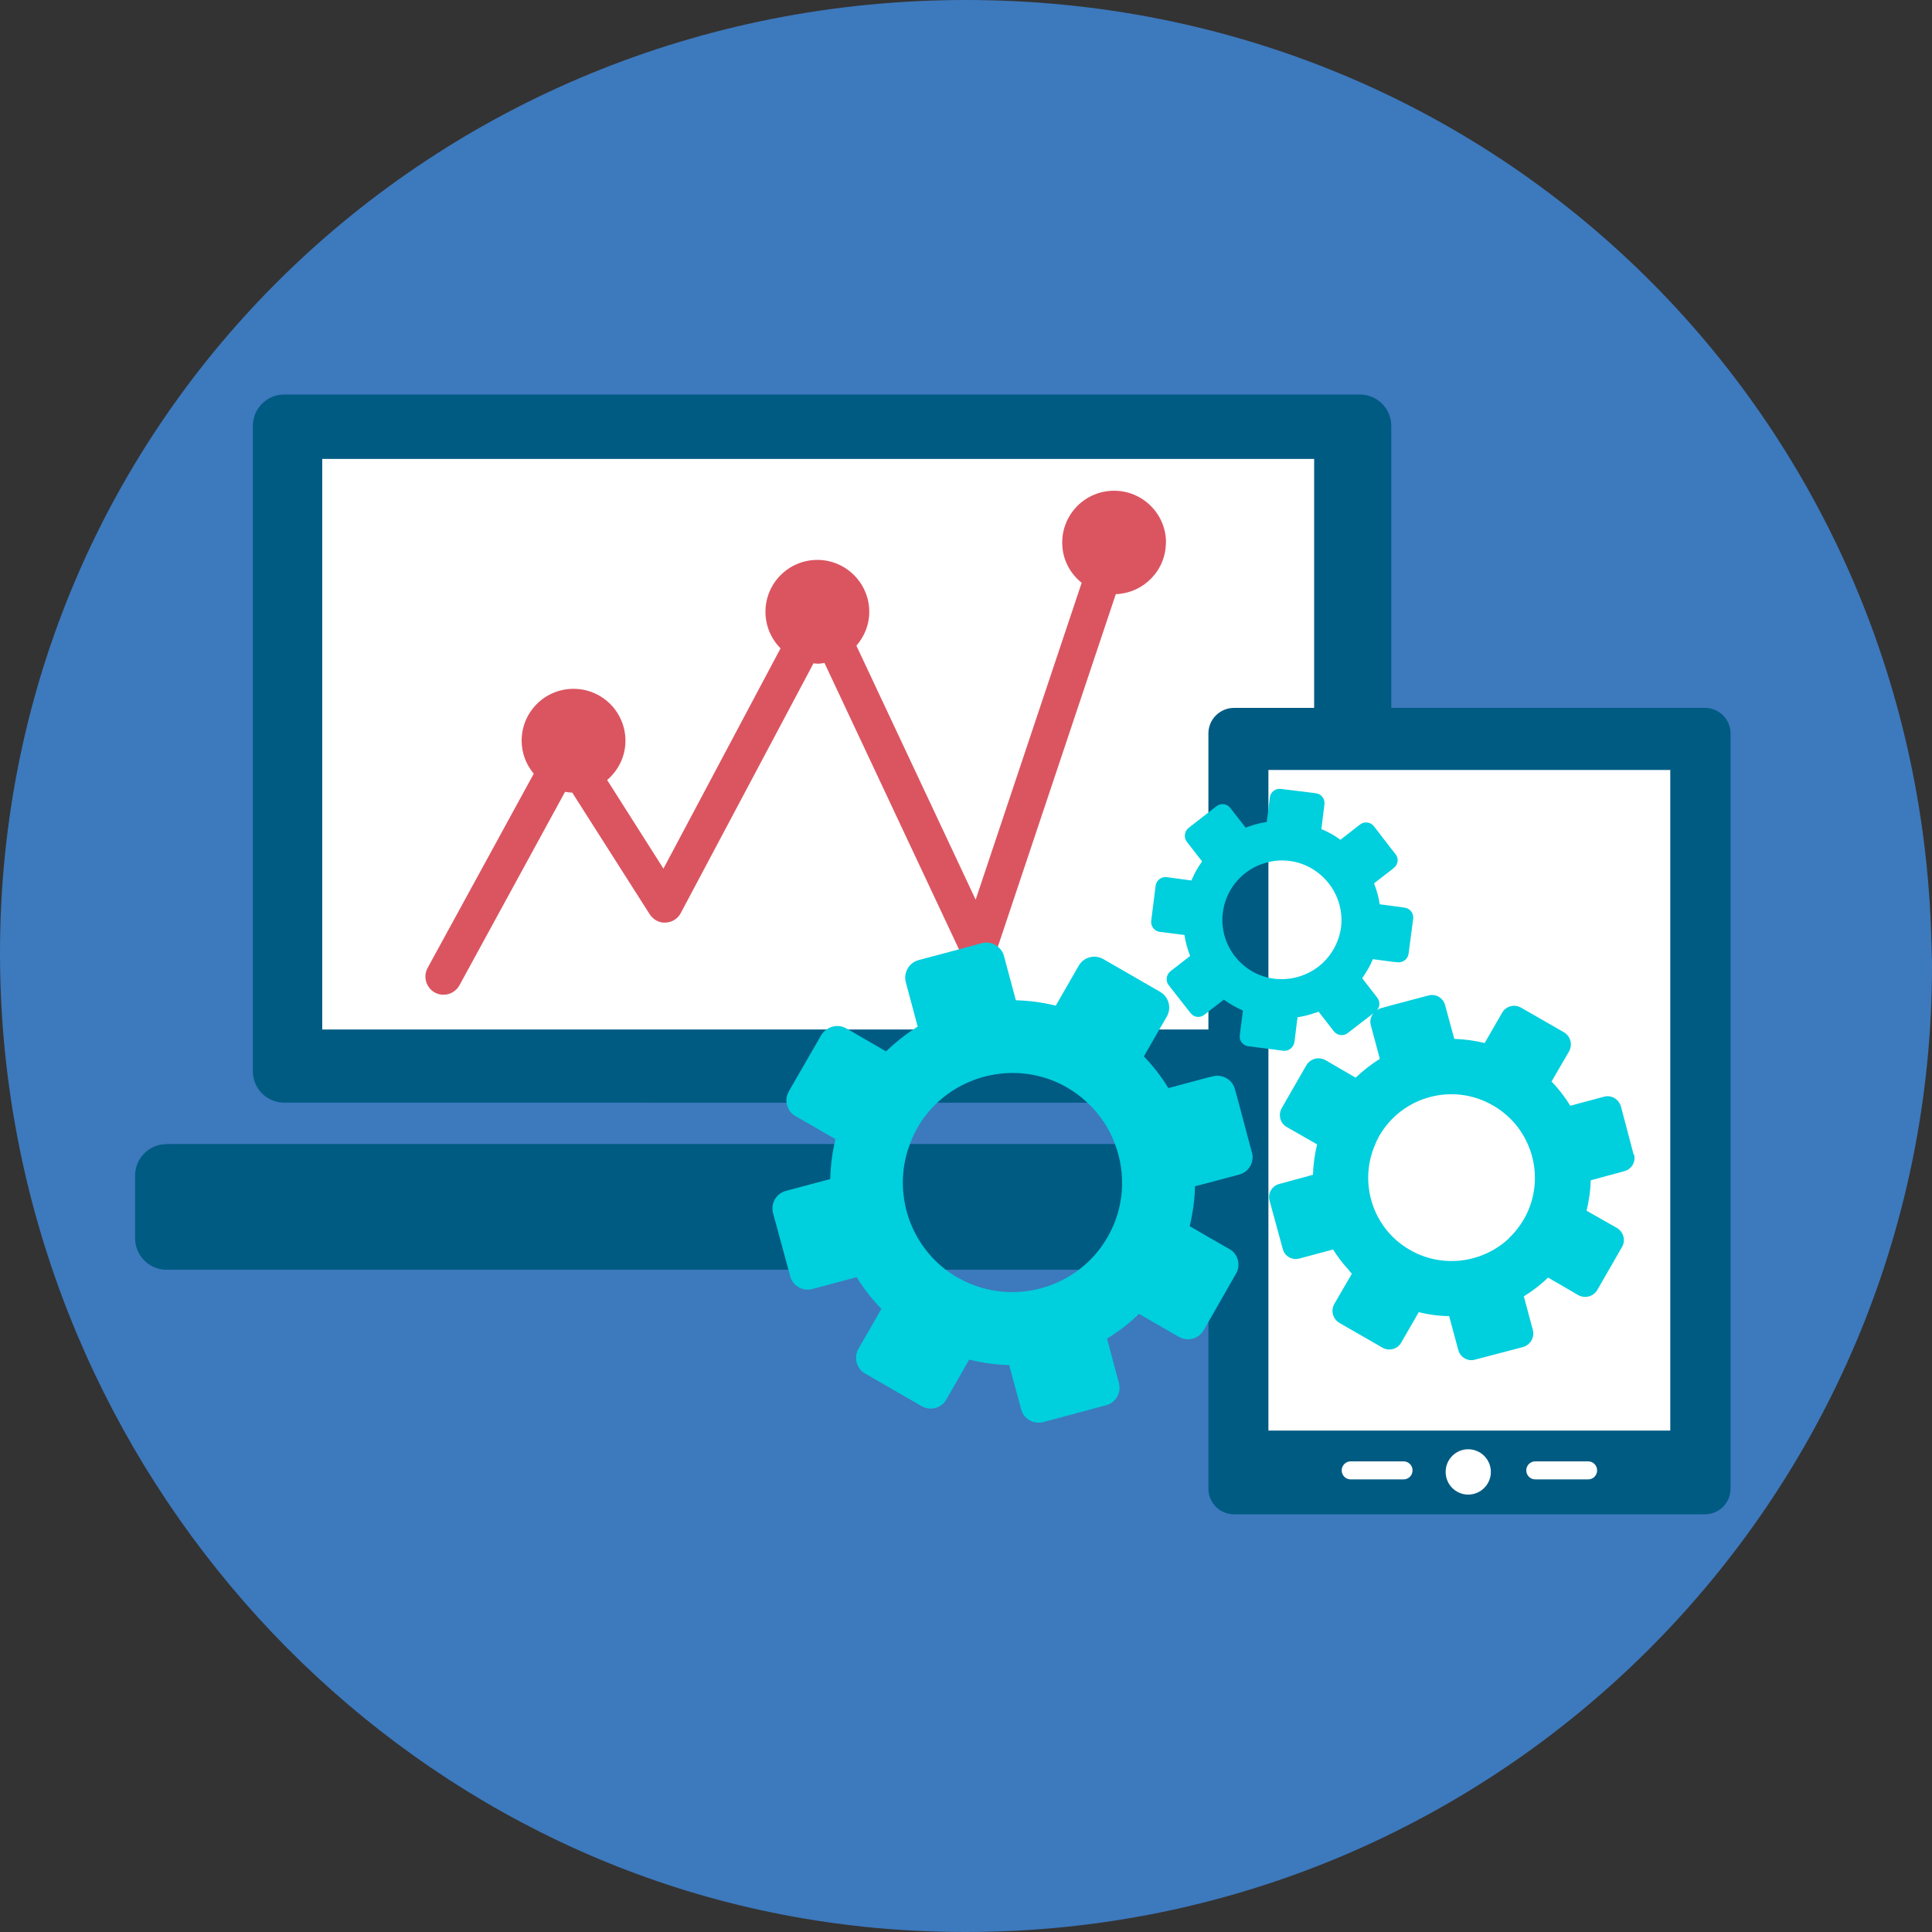
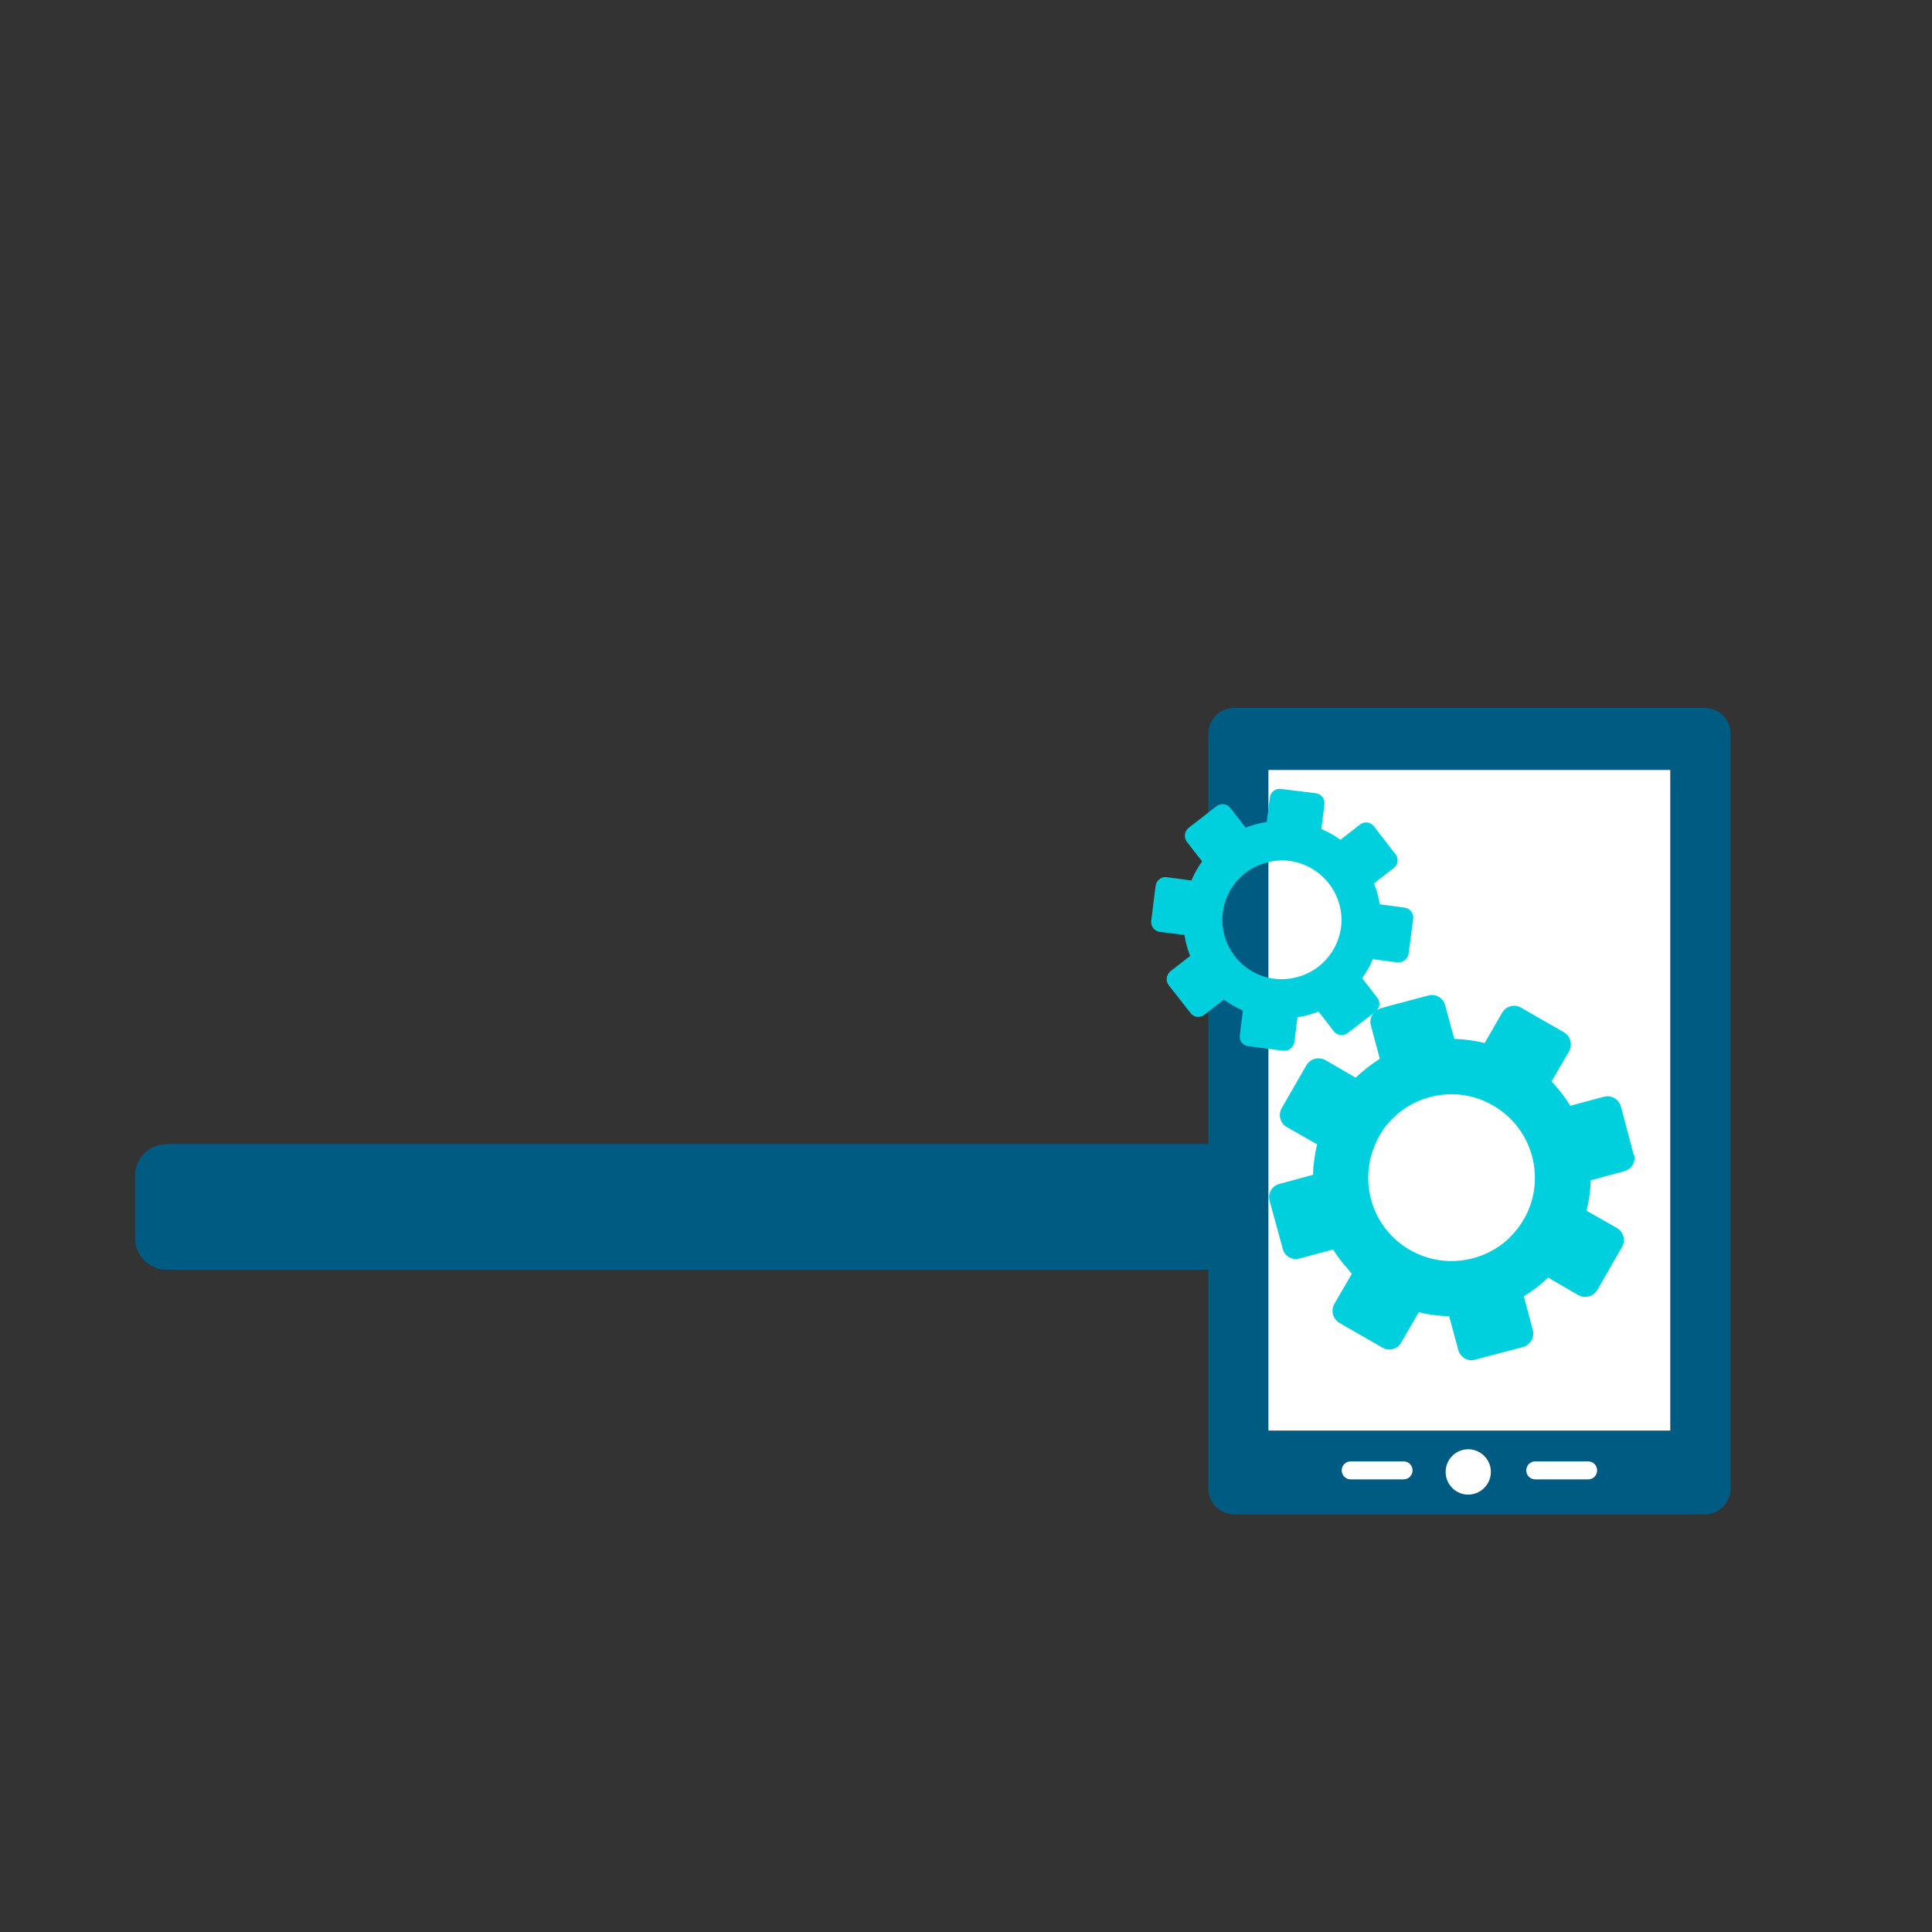
<svg xmlns="http://www.w3.org/2000/svg" id="Layer_2" width="150" height="150" viewBox="0 0 150 150">
  <rect x="0" y="0" width="150" height="150" fill="#333333" stroke="none" />
  <defs>
    <style>.cls-1{fill:#fff;}.cls-2{fill:#005b83;}.cls-3{fill:#db5561;}.cls-4{fill:#3d79bd;}.cls-5{fill:#00cfdd;}</style>
  </defs>
  <g id="marketing">
-     <path class="cls-4" d="m150,75c0,41.44-33.58,75-75.01,75-2.7,0-5.36-.14-7.95-.41-1.59-.17-3.19-.39-4.75-.66C26.91,142.89,0,111.09,0,74,0,32.56,33.56,0,74.99,0s73.91,32.5,74.96,72.98c.02.41.03.8.03,1.2.02.27.02.54.02.81Z" />
-     <path class="cls-2" d="m22.07,30.63h83.51c1.35,0,2.44,1.09,2.44,2.44v50.1c0,1.35-1.09,2.44-2.44,2.44H22.07c-1.35,0-2.44-1.09-2.44-2.44v-50.1c0-1.35,1.09-2.44,2.44-2.44Z" />
-     <rect class="cls-1" x="25.02" y="35.63" width="77.01" height="44.3" />
    <path class="cls-2" d="m12.93,88.82h101.8c1.35,0,2.44,1.09,2.44,2.44v4.88c0,1.35-1.09,2.44-2.44,2.44H12.93c-1.35,0-2.44-1.09-2.44-2.44v-4.87c0-1.35,1.09-2.44,2.44-2.44Z" />
-     <path class="cls-3" d="m90.53,42.13c0-2.22-1.8-4.03-4.03-4.03s-4.03,1.8-4.03,4.03c0,1.27.59,2.38,1.51,3.12l-8.23,24.6-9.26-19.72c.62-.71,1-1.62,1-2.63,0-2.22-1.81-4.03-4.03-4.03s-4.03,1.8-4.03,4.03c0,1.11.45,2.11,1.17,2.84l-9.09,17.1-4.37-6.88c.86-.74,1.42-1.82,1.42-3.05,0-2.22-1.8-4.03-4.03-4.03s-4.03,1.8-4.03,4.03c0,.98.36,1.86.94,2.56l-8.24,15.08c-.37.68-.12,1.53.56,1.91.21.12.44.17.67.17.5,0,.98-.26,1.24-.73l8.2-15.02c.18.03.37.05.56.06l6.01,9.44c.27.42.75.69,1.24.65.5-.02.95-.3,1.18-.75l10.3-19.38c.1,0,.2.03.3.03.19,0,.37-.03.55-.06l10.68,22.74c.25.52.79.85,1.35.8.57-.03,1.07-.41,1.25-.96l9.34-27.92c2.16-.08,3.89-1.84,3.89-4.02Z" />
    <path class="cls-2" d="m95.8,54.96h36.57c1.1,0,1.99.89,1.99,1.99v58.63c0,1.1-.89,1.99-1.99,1.99h-36.56c-1.1,0-1.99-.89-1.99-1.99v-58.63c0-1.1.89-1.99,1.99-1.99Z" />
    <rect class="cls-1" x="98.48" y="59.78" width="31.2" height="51.29" />
    <path class="cls-1" d="m115.75,114.28c0,.97-.79,1.76-1.76,1.76h0c-.97,0-1.75-.79-1.75-1.76h0c0-.97.78-1.76,1.75-1.76h0c.97,0,1.76.79,1.76,1.76h0Z" />
    <path class="cls-1" d="m124,114.16c0,.39-.31.7-.7.7h-4.1c-.39,0-.7-.31-.7-.7h0c0-.39.31-.7.7-.7h4.1c.39,0,.7.31.7.7h0Z" />
    <path class="cls-1" d="m109.67,114.16c0,.39-.31.7-.7.7h-4.1c-.39,0-.7-.31-.7-.7h0c0-.39.31-.7.7-.7h4.1c.39,0,.7.31.7.7h0Z" />
    <path class="cls-5" d="m126.83,89.62l-.98-3.71c-.17-.58-.75-.92-1.32-.76l-2.61.7c-.41-.66-.9-1.31-1.46-1.88l1.36-2.34c.29-.53.12-1.17-.39-1.48l-3.34-1.92c-.51-.29-1.17-.12-1.46.39l-1.36,2.36c-.78-.19-1.58-.3-2.36-.32l-.71-2.61c-.15-.58-.73-.92-1.3-.76l-2.87.76-.86.24c-.1.03-.19.08-.27.15.24-.27.27-.68.03-.98l-1.17-1.51c.32-.46.61-.95.83-1.48l1.44.19.48.05c.42.05.8-.26.85-.66l.36-2.73c.05-.42-.26-.8-.66-.85l-1.02-.14-.92-.12c-.08-.56-.24-1.1-.44-1.63l1.36-1.05.17-.14c.34-.26.41-.73.14-1.07l-.31-.39-1.37-1.78c-.26-.34-.75-.39-1.07-.14l-1.53,1.19c-.46-.34-.95-.61-1.48-.83l.24-1.93c.05-.41-.24-.8-.66-.85l-.14-.02-2.59-.32c-.41-.05-.8.24-.85.66l-.1.81-.14,1.1c-.58.08-1.12.24-1.64.44l-1.19-1.53c-.25-.34-.73-.39-1.07-.14l-.63.49-1.54,1.2c-.32.26-.39.73-.14,1.07l1.19,1.53c-.32.44-.61.95-.83,1.48l-1.93-.26c-.41-.05-.8.26-.85.68l-.34,2.71c-.05.42.24.8.66.86l1.92.24c.08.56.24,1.1.44,1.63l-1.53,1.19c-.32.26-.39.75-.14,1.07l1.7,2.17c.26.34.73.41,1.07.14l.32-.25,1.2-.93c.46.34.95.61,1.48.85l-.19,1.48-.05.44c-.07.42.24.8.66.85l1.56.2,1.15.15c.42.05.81-.26.87-.68l.12-.97.12-.95c.44-.07.88-.17,1.29-.32.12-.03.24-.07.34-.12l1.19,1.53c.27.34.75.39,1.07.14l2-1.54c-.2.26-.3.59-.2.93l.7,2.61c-.66.41-1.29.9-1.88,1.46l-2.34-1.36c-.53-.29-1.17-.12-1.48.39l-1.68,2.92-.24.42c-.29.51-.12,1.17.39,1.46l2.31,1.32.05.03c-.19.78-.3,1.58-.32,2.36l-2.61.71c-.58.15-.92.73-.76,1.31l1.02,3.72c.13.58.73.92,1.3.76l2.61-.7c.34.54.73,1.07,1.19,1.56.08.12.17.22.27.32l-1.36,2.34c-.3.53-.12,1.17.39,1.48l3.34,1.92c.51.3,1.17.12,1.46-.39l1.36-2.36c.78.19,1.58.3,2.36.3l.71,2.63c.15.58.75.92,1.31.75l3.73-.98c.56-.17.9-.75.75-1.32l-.7-2.61c.66-.41,1.31-.9,1.88-1.46l2.34,1.36c.53.29,1.17.12,1.48-.39l1.92-3.34c.31-.51.12-1.17-.39-1.48l-2.36-1.34c.19-.78.31-1.58.32-2.36l2.61-.71c.58-.15.92-.75.75-1.31Zm-22.71-17.64c-.19,1.41-.98,2.59-2.1,3.31-.88.56-1.95.83-3.07.7-.17-.02-.32-.05-.48-.08-2.27-.53-3.83-2.71-3.53-5.07.26-1.97,1.71-3.49,3.53-3.9.53-.14,1.07-.17,1.63-.1.7.08,1.36.34,1.92.7,1.44.93,2.32,2.63,2.1,4.46Zm14.19,22.68c-.32.56-.71,1.05-1.15,1.46v.02c-2.04,1.92-5.17,2.36-7.7.9-2.9-1.66-4-5.24-2.68-8.21.08-.22.19-.42.3-.63,1.78-3.1,5.75-4.17,8.84-2.37,3.1,1.78,4.17,5.75,2.39,8.84Z" />
-     <path class="cls-5" d="m97.19,89.45l-.17-.63-.85-3.2-.29-1.05c-.2-.76-.98-1.2-1.73-1l-.34.08-3.1.83c-.53-.88-1.17-1.71-1.9-2.46l1.2-2.09.58-1c.39-.7.15-1.54-.53-1.93l-4.39-2.53c-.66-.39-1.53-.17-1.92.51l-1.78,3.1c-1.04-.26-2.07-.39-3.1-.42l-.92-3.43c-.08-.31-.26-.56-.48-.73-.34-.29-.8-.39-1.26-.27l-1.76.48-3.12.83c-.76.2-1.2.98-1,1.73l.92,3.44c-.12.07-.24.15-.34.22-.76.49-1.46,1.07-2.12,1.7l-2.93-1.7-.15-.08c-.49-.29-1.1-.24-1.53.08-.17.1-.3.26-.41.42l-2.53,4.39c-.15.27-.22.58-.17.87.05.42.29.83.7,1.05l3.09,1.78c-.03.12-.05.25-.08.37-.2.92-.3,1.82-.32,2.73l-3.44.92c-.76.2-1.2.98-1,1.73l1.19,4.38.14.51c.19.76.97,1.2,1.73,1l3.43-.92c.54.88,1.19,1.71,1.92,2.46l-1.78,3.1c-.39.68-.15,1.54.51,1.92l4.39,2.53c.68.39,1.54.17,1.92-.51l1.78-3.1c1.03.25,2.07.41,3.1.42l.93,3.43c.2.76.97,1.2,1.73,1l4.88-1.31c.75-.2,1.19-.98.98-1.73l-.92-3.44c.88-.54,1.71-1.17,2.48-1.92l3.09,1.78c.68.39,1.54.17,1.93-.51l.37-.64,2.14-3.75c.07-.1.1-.22.14-.32.17-.59-.07-1.27-.64-1.59l-1.63-.93-1.46-.85c.24-1.03.39-2.07.41-3.1l1.05-.27,2.39-.64c.75-.2,1.19-.98.98-1.73Zm-22.83,9.75c-.34-.19-.64-.41-.95-.63-2.97-2.29-4.09-6.28-2.76-9.75.15-.42.34-.85.58-1.26.42-.75.95-1.39,1.54-1.95,2.66-2.49,6.77-3.09,10.09-1.17.58.34,1.1.73,1.56,1.17.97.9,1.7,2,2.14,3.2.88,2.29.75,4.97-.58,7.26-.58,1-1.32,1.83-2.19,2.49-2.64,2.02-6.36,2.39-9.43.63Z" />
  </g>
</svg>